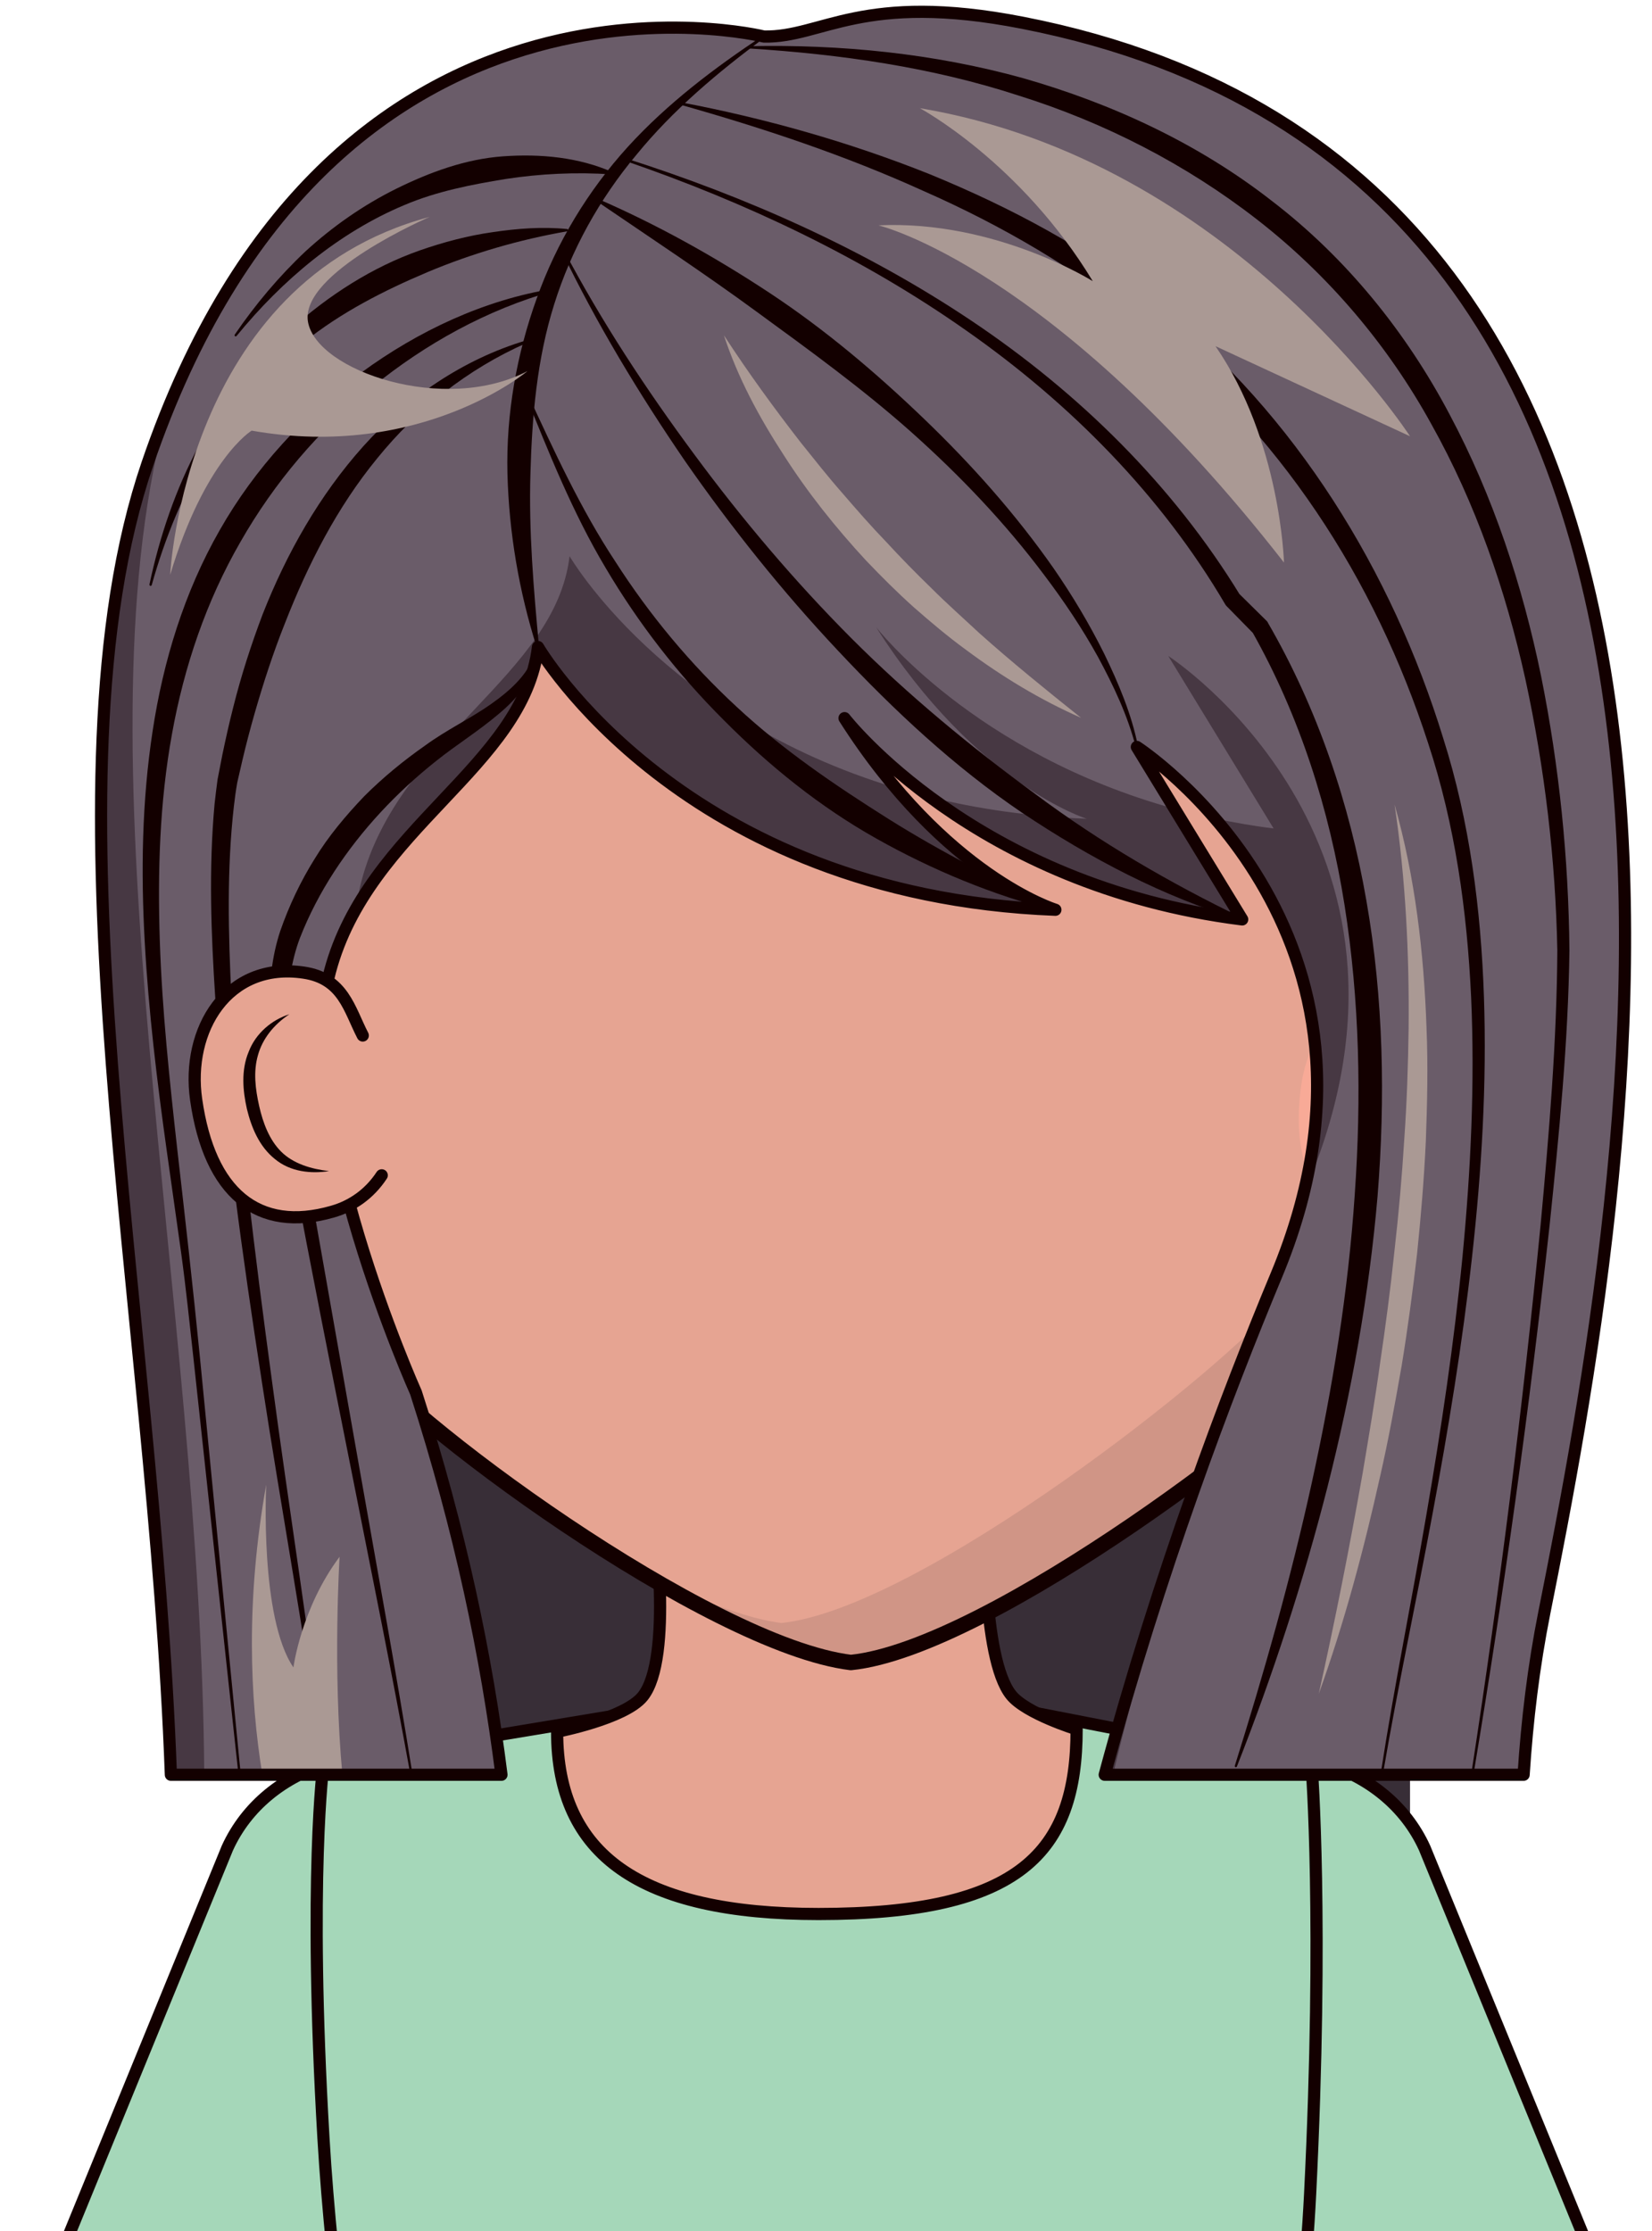
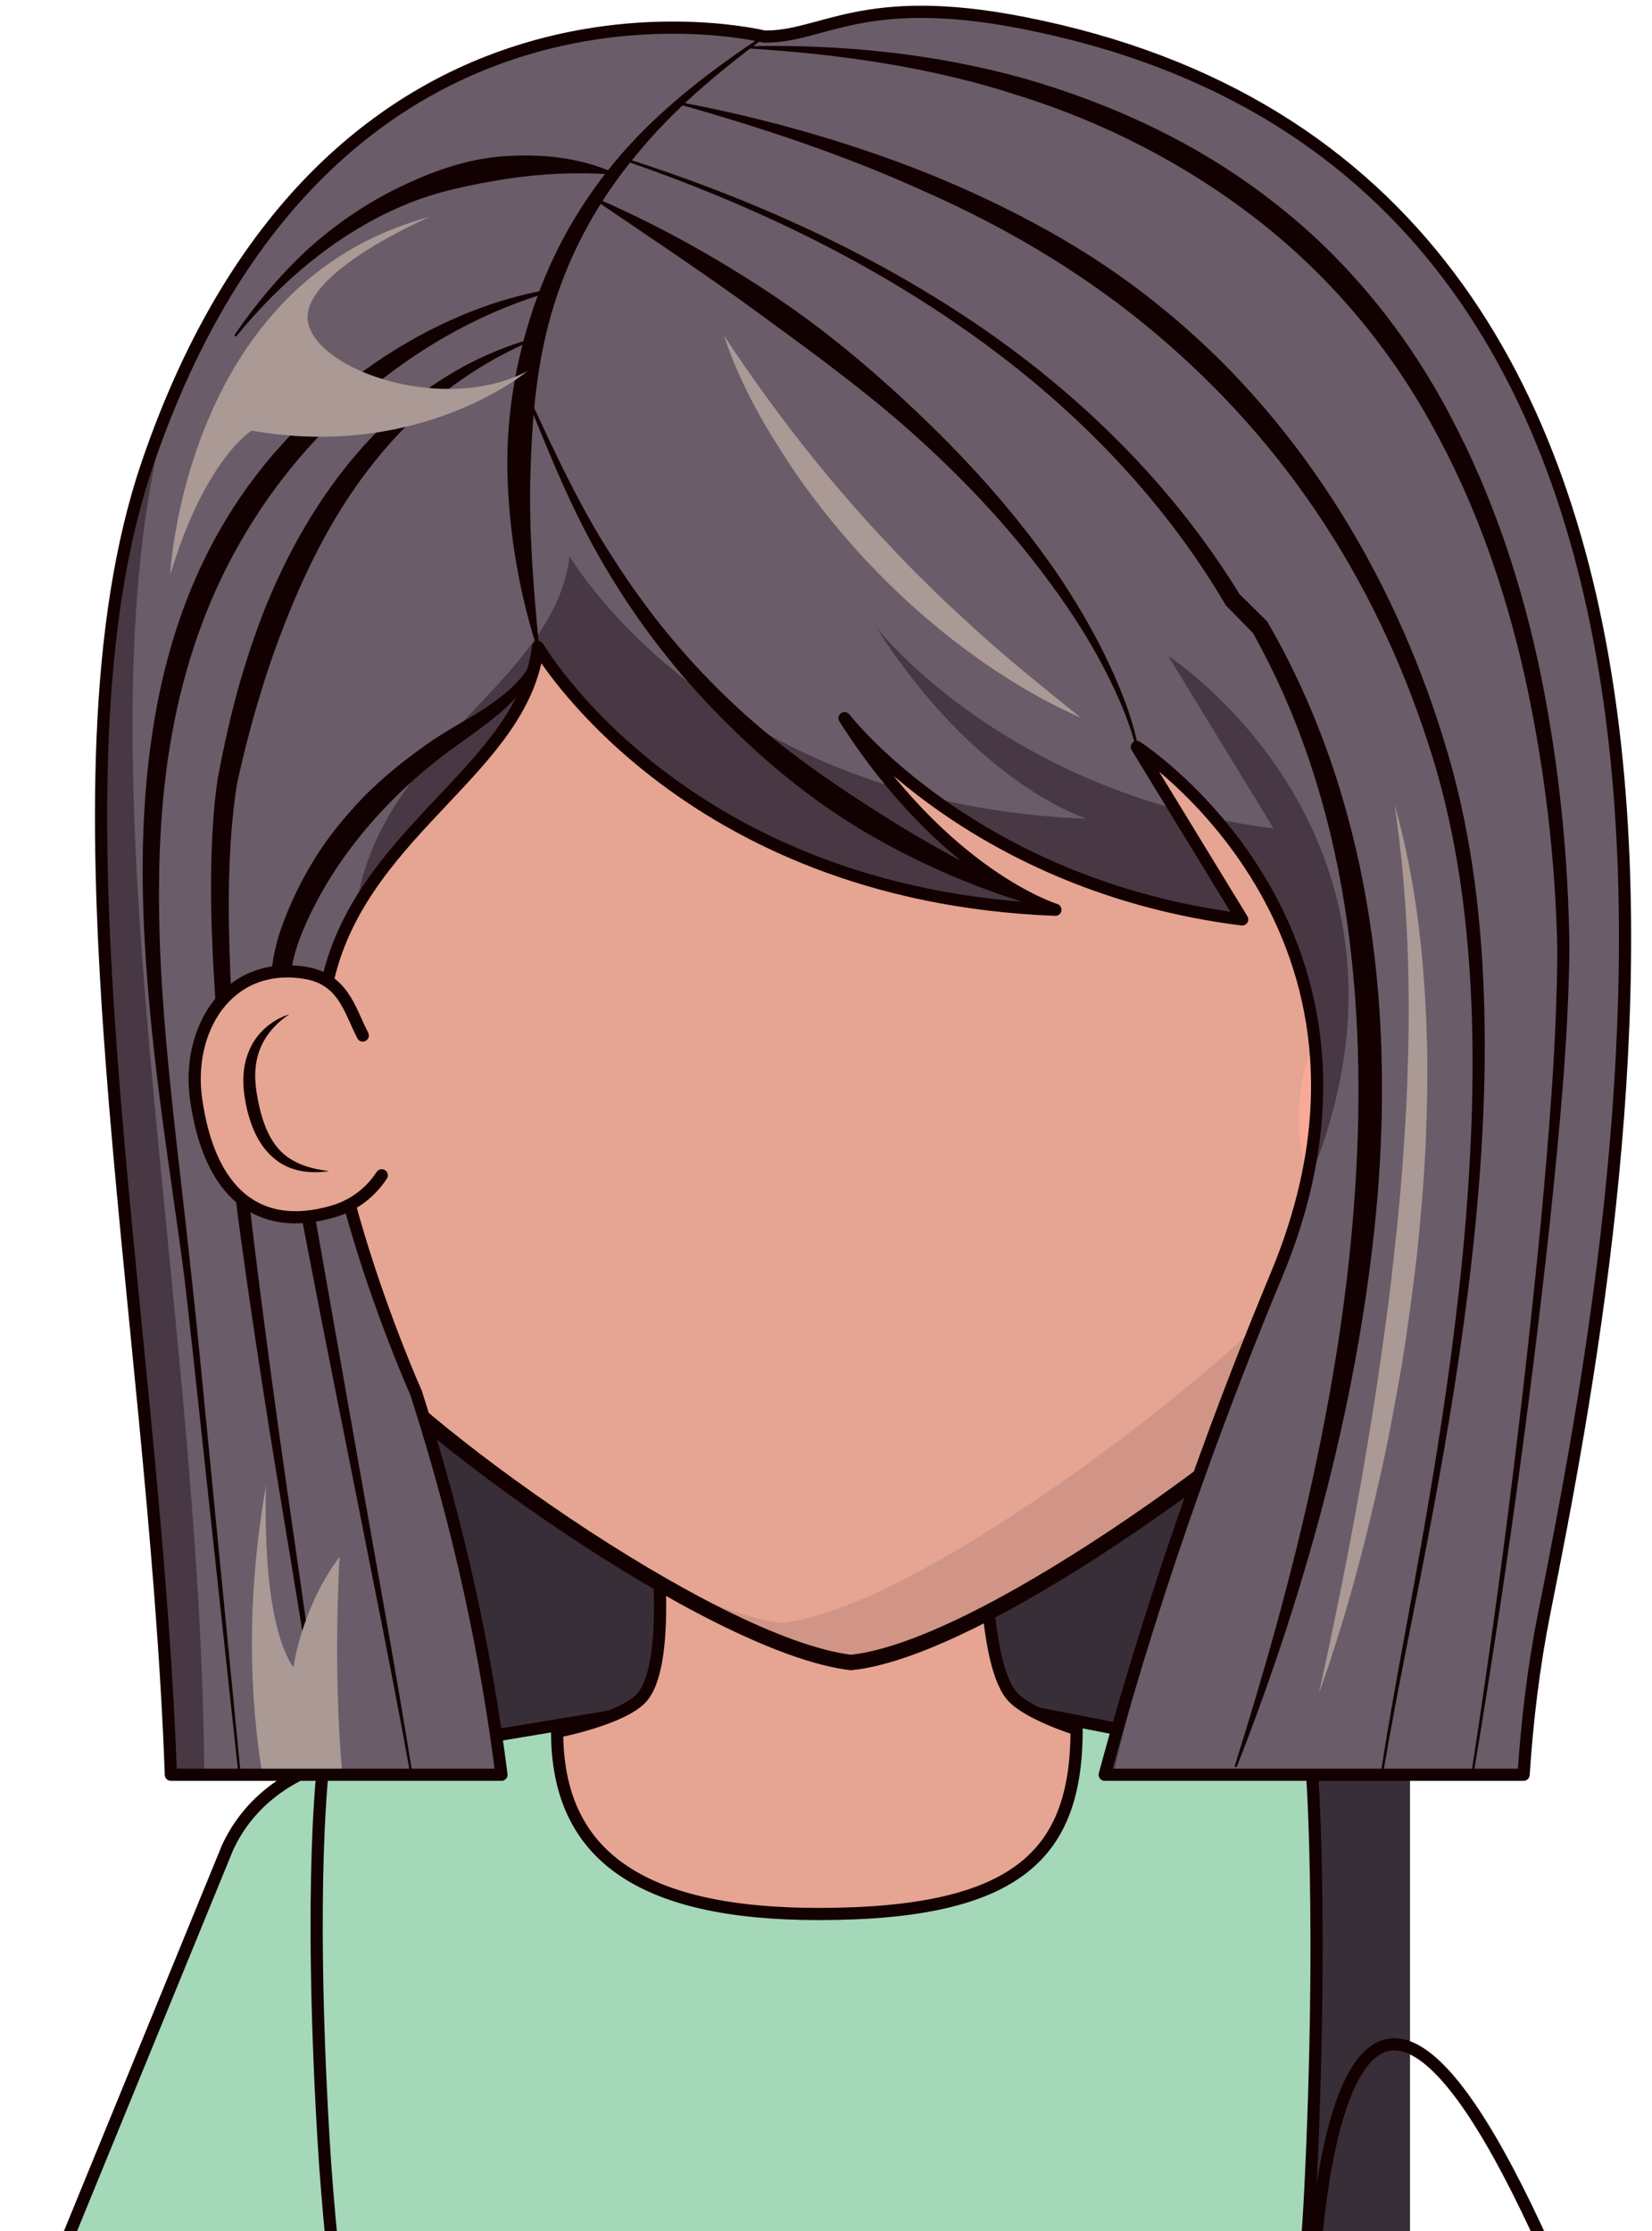
<svg xmlns="http://www.w3.org/2000/svg" width="140" height="189" viewBox="0 0 140 189" fill="none">
  <path d="M119.494 84.123H23.572V202.199H119.494V84.123Z" fill="#382E37" />
  <path d="M43.598 255.777C10.865 227.374 23.914 214.742 28.824 195.132C28.824 195.132 27.752 150.347 9.839 188.734C-8.075 227.121 3.485 236.256 24.494 259.586C51.305 289.358 76.331 284.195 43.598 255.777Z" fill="#E6A492" />
  <path d="M43.598 255.777C10.865 227.374 23.914 214.742 28.824 195.132C28.824 195.132 27.752 150.347 9.839 188.734C-8.075 227.121 3.485 236.256 24.494 259.586C51.305 289.358 76.331 284.195 43.598 255.777Z" stroke="#130000" stroke-width="1.032" stroke-miterlimit="10" stroke-linecap="round" stroke-linejoin="round" />
  <path d="M2.459 197.587L19.271 156.552C22.545 149.381 31.874 146.628 40.116 150.377C48.359 154.142 53.239 159.93 49.966 167.101L28.065 209.282L2.459 197.587Z" fill="#A5D7B9" stroke="#130000" stroke-width="1.032" stroke-miterlimit="10" stroke-linecap="round" stroke-linejoin="round" />
-   <path d="M96.402 255.777C129.135 227.374 116.086 214.742 111.177 195.132C111.177 195.132 112.248 150.347 130.162 188.734C148.075 227.121 136.515 236.256 115.506 259.586C88.695 289.358 63.669 284.195 96.402 255.777Z" fill="#E6A492" />
  <path d="M96.402 255.777C129.135 227.374 116.086 214.742 111.177 195.132C111.177 195.132 112.248 150.347 130.162 188.734C148.075 227.121 136.515 236.256 115.506 259.586C88.695 289.358 63.669 284.195 96.402 255.777Z" stroke="#130000" stroke-width="1.032" stroke-miterlimit="10" stroke-linecap="round" stroke-linejoin="round" />
-   <path d="M137.541 197.587L120.729 156.552C117.455 149.381 108.126 146.628 99.884 150.377C91.641 154.142 86.761 159.93 90.034 167.101L111.935 209.267L137.541 197.587Z" fill="#A5D7B9" stroke="#130000" stroke-width="1.032" stroke-miterlimit="10" stroke-linecap="round" stroke-linejoin="round" />
  <path d="M113.512 262.294C101.386 236.421 109.733 211.856 111.028 185.848C112.173 162.846 111.162 149.679 111.162 149.679L86.88 144.947H54.504L27.41 149.441C27.41 149.441 26.116 159.037 27.41 181.102C28.868 206.128 35.578 228.847 26.265 263.306C22.128 278.601 120.401 276.98 113.512 262.294Z" fill="#A5D7B9" stroke="#130000" stroke-width="1.032" stroke-miterlimit="10" stroke-linecap="round" stroke-linejoin="round" />
  <path d="M55.412 128.327C55.412 128.327 57.093 140.498 54.459 143.727C52.927 145.601 47.214 146.702 47.214 146.702C47.214 157.147 54.251 162.146 69.368 162.146C86.448 162.146 91.239 156.939 91.239 146.494C91.239 146.494 86.954 145.17 85.69 143.593C83.145 140.424 83.487 128.312 83.487 128.312H55.412V128.327Z" fill="#E6A492" stroke="#130000" stroke-width="1.032" stroke-miterlimit="10" stroke-linecap="round" stroke-linejoin="round" />
  <path d="M108.141 30.188C99.244 19.922 85.407 16.068 72.105 15.949C58.804 16.068 44.967 19.922 36.07 30.188C26.517 41.213 22.575 51.345 22.575 74.422C22.575 97.484 26.012 108.747 29.642 113.999C33.882 120.144 60.069 139.367 72.105 140.84C83.874 139.65 109.882 119.802 114.569 113.999C118.482 109.178 121.621 97.499 121.621 74.422C121.636 51.36 117.693 41.213 108.141 30.188Z" fill="#E6A492" />
  <path d="M108.126 30.189C106.996 28.879 105.79 27.674 104.511 26.573C112.441 36.929 115.759 47.492 115.759 69.23C115.759 92.932 112.605 104.939 108.692 109.908C103.99 115.859 77.997 136.273 66.228 137.493C62.315 137.002 56.929 134.592 51.275 131.333C58.908 136.169 66.853 140.186 72.105 140.826C83.874 139.635 109.882 119.787 114.569 113.985C118.482 109.164 121.636 97.484 121.636 74.408C121.621 51.361 117.678 41.214 108.126 30.189Z" fill="#D09586" />
  <path d="M108.141 30.188C99.244 19.922 85.407 16.068 72.105 15.949C58.804 16.068 44.967 19.922 36.07 30.188C26.517 41.213 22.575 51.345 22.575 74.422C22.575 97.484 26.012 108.747 29.642 113.999C33.882 120.144 60.069 139.367 72.105 140.84C83.874 139.65 109.882 119.802 114.569 113.999C118.482 109.178 121.621 97.499 121.621 74.422C121.636 51.36 117.693 41.213 108.141 30.188Z" stroke="#130000" stroke-width="1.307" stroke-miterlimit="10" stroke-linecap="round" stroke-linejoin="round" />
  <path d="M110.224 92.307C109.555 97.901 110.849 102.975 117.366 103.763C123.898 104.537 127.781 102.171 128.912 94.271C129.76 88.394 126.353 83.648 119.791 83.514C114.643 83.38 110.894 86.713 110.224 92.307Z" fill="#F8AA97" />
  <path d="M117.648 100.311C119.196 100.148 120.699 99.671 121.695 98.66C122.707 97.663 123.243 96.249 123.555 94.806C123.897 93.333 124.076 91.875 123.659 90.477C123.273 89.093 122.305 87.873 120.996 87.01C122.469 87.471 123.868 88.617 124.448 90.194C125.103 91.756 124.939 93.512 124.597 95.029C124.24 96.577 123.57 98.198 122.231 99.27C120.937 100.386 119.166 100.549 117.648 100.311Z" fill="#451211" />
  <path d="M42.497 150.348C41.232 140.334 39.015 129.637 35.251 117.972C35.251 117.972 24.717 94.479 27.961 82.308C31.204 70.123 44.372 64.96 45.592 54.812C45.592 54.812 57.777 75.851 89.439 77.071C89.439 77.071 80.095 74.229 71.57 60.838C71.57 60.838 82.535 75.047 105.27 77.889L96.343 63.278C96.343 63.278 120.357 78.797 108.171 108.018C103.99 118.046 98.232 133.222 93.62 150.348H129.12C129.418 145.765 129.968 141.168 130.876 136.615C138.092 100.564 153.58 15.012 86.686 1.934C73.028 -0.744 69.68 3.199 64.74 3.095C64.74 3.095 27.961 -6.041 12.487 39.309C3.247 66.433 13.037 110.607 14.481 150.348H42.497Z" fill="#6A5C69" />
  <path d="M17.308 150.348C17.07 110.563 6.327 64.737 13.975 35.545C13.484 36.78 13.023 38.044 12.561 39.369C3.307 66.477 13.082 110.607 14.54 150.333H17.308V150.348Z" fill="#473843" />
  <path d="M99.586 68.53C82.52 63.843 74.248 53.131 74.248 53.131C82.773 66.522 92.102 69.363 92.102 69.363C87.222 69.17 82.803 68.515 78.83 67.533C84.38 71.64 93.173 76.431 105.344 77.948L99.586 68.53Z" fill="#473843" />
  <path d="M75.929 66.745C56.215 60.823 48.27 47.12 48.27 47.12C47.05 57.267 33.882 62.43 30.639 74.616C30.416 75.434 30.267 76.327 30.163 77.234C35.058 68.516 44.639 63.486 45.666 54.902C45.666 54.902 57.852 75.94 89.513 77.16C89.513 77.145 83.026 75.166 75.929 66.745Z" fill="#473843" />
  <path d="M110.834 100.311C123.02 71.09 99.006 55.571 99.006 55.571L107.933 70.182C106.207 69.974 104.57 69.676 102.978 69.349C108.216 75.419 114.137 86.013 110.611 100.832C110.7 100.668 110.775 100.49 110.834 100.311Z" fill="#473843" />
  <path d="M94.319 150.348C96.149 142.73 98.262 135.38 100.434 128.565C98.128 135.231 95.792 142.581 93.709 150.348H94.319Z" fill="#473843" />
  <path d="M124.731 149.976C127.096 134.621 129.046 119.192 130.563 103.733C131.277 96.011 131.932 88.244 131.977 80.522C131.828 72.815 130.905 65.064 129.269 57.535C127.602 50.007 125.058 42.642 121.309 35.946C117.619 29.236 112.575 23.299 106.549 18.613C100.523 13.926 93.605 10.37 86.27 8.079C78.964 5.698 71.242 4.597 63.491 4.106C63.431 4.106 63.401 4.062 63.401 4.002C63.401 3.957 63.446 3.913 63.491 3.913C71.257 3.749 79.128 4.523 86.701 6.621C94.245 8.778 101.535 12.141 107.784 17.021C114.078 21.841 119.166 28.135 122.841 35.098C126.546 42.047 129.016 49.575 130.593 57.237C132.14 64.915 132.929 72.696 133.003 80.522C132.899 88.334 132.125 96.085 131.322 103.807C129.626 119.266 127.483 134.666 124.924 150.005C124.909 150.065 124.865 150.095 124.805 150.08C124.761 150.08 124.731 150.02 124.731 149.976Z" fill="#130000" />
  <path d="M117.053 149.976C118.184 142.7 119.657 135.499 120.892 128.253C122.142 121.007 123.228 113.747 123.942 106.441C124.641 99.136 124.998 91.801 124.671 84.481C124.329 77.175 123.317 69.885 121.026 62.951C118.779 56.018 115.625 49.367 111.548 43.341C107.486 37.316 102.502 31.944 96.878 27.377C91.254 22.809 84.915 19.104 78.25 16.173C71.599 13.153 64.621 10.832 57.539 8.838C57.48 8.823 57.465 8.764 57.465 8.719C57.48 8.674 57.524 8.645 57.584 8.645C64.815 10.013 71.956 12.022 78.83 14.774C85.674 17.587 92.325 21.098 98.128 25.814C109.837 35.158 117.961 48.415 122.305 62.535C124.552 69.617 125.504 77.041 125.757 84.421C126.01 91.801 125.564 99.195 124.745 106.516C123.927 113.836 122.737 121.112 121.383 128.343C120.044 135.574 118.482 142.76 117.247 150.006C117.232 150.065 117.187 150.095 117.128 150.08C117.083 150.08 117.053 150.035 117.053 149.976Z" fill="#130000" />
  <path d="M53.001 13.406C63.312 16.694 73.34 21.143 82.386 27.213C91.418 33.269 99.392 41.08 105.106 50.439L105.002 50.29L107.323 52.581C107.367 52.626 107.412 52.671 107.442 52.73V52.745C111.652 60.006 114.375 68.085 115.803 76.342C117.247 84.6 117.41 93.036 116.741 101.353C116.027 109.67 114.539 117.898 112.5 125.962C110.447 134.027 107.858 141.927 104.823 149.649C104.808 149.694 104.749 149.723 104.704 149.709C104.659 149.694 104.63 149.634 104.645 149.59C107.129 141.689 109.391 133.714 111.161 125.65C112.932 117.586 114.256 109.432 114.807 101.219C115.387 93.021 115.223 84.764 113.944 76.67C112.664 68.591 110.15 60.66 106.118 53.519L106.237 53.682L103.96 51.361L103.945 51.346C103.901 51.302 103.871 51.257 103.841 51.212C98.41 41.958 90.674 34.147 81.865 27.987C73.043 21.783 63.163 17.126 52.942 13.614C52.897 13.6 52.867 13.54 52.882 13.495C52.897 13.421 52.956 13.391 53.001 13.406Z" fill="#130000" />
-   <path d="M47.764 21.157C50.963 27.228 54.757 32.986 58.834 38.491C62.91 44.011 67.344 49.248 72.165 54.084C77 58.919 82.267 63.264 87.758 67.281C93.218 71.358 99.125 74.795 105.314 77.785C105.359 77.815 105.389 77.874 105.359 77.919C105.344 77.964 105.285 77.979 105.24 77.964C98.604 76 92.4 72.712 86.627 68.858C80.869 64.96 75.765 60.184 71.034 55.14C66.288 50.096 61.973 44.695 58.03 39.026C54.132 33.328 50.561 27.421 47.571 21.217C47.541 21.172 47.571 21.113 47.615 21.083C47.675 21.098 47.734 21.113 47.764 21.157Z" fill="#130000" />
  <path d="M44.669 33.269C46.946 38.178 49.192 43.103 52.153 47.582C55.054 52.105 58.492 56.241 62.419 59.871C66.332 63.517 70.766 66.522 75.275 69.364C79.798 72.206 84.588 74.631 89.469 76.982C89.513 77.011 89.543 77.071 89.513 77.116C89.498 77.16 89.439 77.175 89.394 77.175C84.127 75.821 79.039 73.723 74.278 71.045C69.502 68.367 65.187 64.885 61.333 61.002C57.45 57.134 54.087 52.789 51.32 48.102C48.523 43.416 46.514 38.357 44.491 33.358C44.461 33.313 44.491 33.254 44.535 33.224C44.595 33.194 44.654 33.224 44.669 33.269Z" fill="#130000" />
  <path d="M34.79 150.392C33.228 141.763 31.472 133.178 29.776 124.578C28.065 115.978 26.339 107.378 24.747 98.764C24.048 94.419 22.991 90.179 22.857 85.641C22.798 83.394 23.021 81.073 23.75 78.871C24.494 76.728 25.476 74.66 26.666 72.756C27.842 70.822 29.315 69.081 30.862 67.459C32.454 65.867 34.195 64.439 36.025 63.159C37.855 61.82 39.849 60.883 41.589 59.663C43.315 58.443 44.997 56.97 45.488 54.827C45.502 54.768 45.547 54.738 45.607 54.753C45.651 54.768 45.681 54.812 45.681 54.857C45.562 57.148 43.925 59.112 42.229 60.511C40.503 61.969 38.629 63.129 36.977 64.454C33.6 67.132 30.654 70.271 28.333 73.827C27.172 75.613 26.19 77.487 25.416 79.466C24.687 81.4 24.39 83.513 24.375 85.641C24.36 87.768 24.598 89.926 24.91 92.083C25.223 94.24 25.535 96.413 25.907 98.57L30.475 124.459C31.993 133.088 33.585 141.718 34.968 150.377C34.983 150.437 34.939 150.481 34.894 150.496C34.849 150.481 34.805 150.437 34.79 150.392Z" fill="#130000" />
  <path d="M64.8 3.184C60.842 6.115 57.033 9.314 53.938 13.108C50.799 16.857 48.404 21.172 46.96 25.799C45.502 30.427 45.086 35.292 44.952 40.127C44.803 44.993 45.22 49.873 45.681 54.813C45.681 54.872 45.651 54.917 45.592 54.917C45.547 54.917 45.502 54.887 45.487 54.842C43.985 50.111 43.137 45.142 43.003 40.113C42.884 35.084 43.776 30.025 45.487 25.279C47.169 20.532 49.847 16.143 53.194 12.453C56.572 8.749 60.559 5.743 64.666 3.02C64.71 2.991 64.77 3.005 64.8 3.05C64.859 3.095 64.844 3.154 64.8 3.184Z" fill="#130000" />
  <path d="M96.253 63.293C95.569 60.615 94.364 58.086 93.054 55.661C91.715 53.236 90.168 50.929 88.501 48.727C85.183 44.294 81.345 40.276 77.223 36.601C73.087 32.926 68.609 29.683 64.145 26.424C59.681 23.151 55.054 20.101 50.427 16.947C50.382 16.917 50.368 16.858 50.397 16.813C50.427 16.768 50.472 16.753 50.516 16.783C55.65 19 60.559 21.738 65.246 24.832C69.933 27.927 74.233 31.572 78.28 35.456C82.327 39.339 86.076 43.55 89.29 48.147C90.882 50.453 92.325 52.864 93.575 55.378C94.795 57.892 95.896 60.496 96.447 63.249C96.461 63.308 96.417 63.353 96.372 63.368C96.313 63.383 96.268 63.353 96.253 63.293Z" fill="#130000" />
  <path d="M44.624 29.058C39.625 31.26 35.325 34.682 31.963 38.833C28.57 42.969 26.101 47.805 24.151 52.789C23.155 55.289 22.321 57.848 21.578 60.437C21.206 61.731 20.863 63.041 20.551 64.365L20.105 66.299C19.985 66.983 19.896 67.638 19.822 68.293C19.212 73.634 19.346 79.094 19.613 84.51C20.209 95.372 21.592 106.203 23.05 117.005C24.494 127.822 26.235 138.594 27.514 149.44C27.514 149.5 27.484 149.544 27.425 149.544C27.365 149.544 27.321 149.515 27.321 149.455C25.833 138.653 23.854 127.911 22.202 117.124C20.536 106.337 19.018 95.505 18.245 84.585C17.888 79.124 17.679 73.634 18.185 68.099C18.26 67.4 18.349 66.701 18.438 66.031L18.84 63.963C19.122 62.609 19.42 61.27 19.762 59.931C20.432 57.253 21.28 54.619 22.262 52.03C24.285 46.882 27.068 41.958 30.787 37.806C34.507 33.67 39.283 30.427 44.55 28.85C44.595 28.835 44.654 28.864 44.669 28.909C44.684 28.983 44.669 29.028 44.624 29.058Z" fill="#130000" />
  <path d="M46.946 24.639C41.262 26.23 36.069 29.117 31.561 32.777C27.038 36.407 23.229 40.901 20.372 45.915C17.486 50.914 15.597 56.479 14.57 62.207C13.528 67.95 13.35 73.842 13.543 79.704C13.737 85.581 14.362 91.443 15.016 97.305C15.686 103.168 16.355 109.045 16.936 114.922L20.387 150.184C20.387 150.243 20.358 150.288 20.298 150.288C20.239 150.288 20.194 150.258 20.194 150.199L16.385 114.981C16.058 112.05 15.76 109.104 15.358 106.188L14.123 97.424C13.305 91.577 12.591 85.7 12.264 79.763C11.936 73.842 12.026 67.861 12.933 61.939C13.826 56.032 15.611 50.17 18.617 44.918C21.607 39.651 25.788 35.143 30.609 31.572C35.444 28.031 41.024 25.412 46.886 24.46C46.946 24.445 46.99 24.49 47.005 24.534C47.035 24.564 47.005 24.624 46.946 24.639Z" fill="#130000" />
-   <path d="M48.062 19.595C43.97 20.309 40.012 21.47 36.278 23.032C32.543 24.609 28.913 26.454 25.729 29.013C22.56 31.558 19.852 34.697 17.724 38.208C15.552 41.705 13.975 45.573 12.859 49.561C12.844 49.605 12.785 49.65 12.74 49.635C12.695 49.62 12.665 49.575 12.665 49.516C13.528 45.439 14.882 41.437 16.876 37.717C18.885 34.013 21.533 30.635 24.717 27.823C27.886 24.996 31.546 22.63 35.564 21.217C37.572 20.518 39.64 19.967 41.738 19.669C43.836 19.357 45.949 19.193 48.062 19.402C48.121 19.402 48.151 19.461 48.151 19.506C48.136 19.55 48.091 19.595 48.062 19.595Z" fill="#130000" />
  <path d="M51.87 14.774C48.806 14.566 45.8 14.714 42.869 15.161C39.953 15.637 37.022 16.202 34.254 17.378C28.72 19.699 23.929 23.716 20.06 28.448C20.015 28.507 19.956 28.507 19.911 28.477C19.867 28.448 19.867 28.388 19.896 28.343C21.637 25.799 23.631 23.419 25.892 21.291C28.184 19.193 30.773 17.378 33.6 15.979C36.412 14.595 39.462 13.465 42.646 13.242C45.8 13.018 49.044 13.316 51.93 14.595C51.975 14.61 52.004 14.67 51.975 14.729C51.96 14.759 51.915 14.789 51.87 14.774Z" fill="#130000" />
-   <path d="M119.493 36.958C119.493 36.958 104.377 13.584 77.953 9.165C77.953 9.165 86.508 13.748 92.608 23.82C92.608 23.82 84.365 18.628 74.441 19.089C74.441 19.089 89.26 22.6 108.811 47.656C108.811 47.656 108.543 37.36 103.008 29.326L119.493 36.958Z" fill="#AA9994" />
  <path d="M111.757 143.503C113.141 137.284 114.375 131.065 115.476 124.816C115.997 121.691 116.533 118.567 116.964 115.427C117.426 112.303 117.842 109.164 118.17 106.009C118.527 102.87 118.809 99.716 119.003 96.561C119.226 93.407 119.33 90.253 119.375 87.099C119.434 80.775 119.122 74.452 118.184 68.158C119.925 74.288 120.669 80.701 120.892 87.084C121.026 90.283 120.952 93.481 120.833 96.68C120.684 99.879 120.416 103.063 120.089 106.232C119.717 109.402 119.3 112.571 118.78 115.725C118.229 118.864 117.664 122.004 116.949 125.113C115.566 131.333 113.914 137.507 111.757 143.503Z" fill="#AA9994" />
  <path d="M61.348 28.403C63.401 31.558 65.588 34.563 67.865 37.494C69.025 38.937 70.171 40.395 71.391 41.779C72.596 43.178 73.816 44.576 75.096 45.901C76.346 47.255 77.64 48.579 78.964 49.858C80.274 51.167 81.657 52.388 83.011 53.652C85.779 56.122 88.665 58.458 91.611 60.809C88.159 59.291 84.901 57.312 81.866 55.051C80.333 53.935 78.89 52.715 77.462 51.465C76.048 50.2 74.709 48.861 73.4 47.492C70.826 44.71 68.445 41.734 66.407 38.536C64.339 35.352 62.524 32.004 61.348 28.403Z" fill="#AA9994" />
  <path d="M36.412 18.375C36.412 18.375 25.372 23.121 26.101 27.272C26.845 31.438 37.706 35.113 44.699 31.438C44.699 31.438 35.697 39.012 21.325 36.482C21.325 36.482 17.382 38.863 14.421 48.697C14.421 48.697 15.597 23.925 36.412 18.375Z" fill="#AA9994" />
  <path d="M29.017 150.348C28.184 141.406 28.779 131.884 28.779 131.884C25.521 136.228 24.866 141.257 24.866 141.257C21.994 137.047 22.56 125.769 22.56 125.769C20.819 135.544 21.176 143.861 22.233 150.348H29.017Z" fill="#AA9994" />
  <path d="M42.497 150.348C41.232 140.334 39.015 129.637 35.251 117.972C35.251 117.972 24.717 94.479 27.961 82.308C31.204 70.123 44.372 64.96 45.592 54.812C45.592 54.812 57.777 75.851 89.439 77.071C89.439 77.071 80.095 74.229 71.57 60.838C71.57 60.838 82.535 75.047 105.27 77.889L96.343 63.278C96.343 63.278 120.357 78.797 108.171 108.018C103.99 118.046 98.232 133.222 93.62 150.348H129.12C129.418 145.765 129.968 141.168 130.876 136.615C138.092 100.564 153.58 15.012 86.686 1.934C73.028 -0.744 69.68 3.199 64.74 3.095C64.74 3.095 27.961 -6.041 12.487 39.309C3.247 66.433 13.037 110.607 14.481 150.348H42.497Z" stroke="#130000" stroke-width="1.032" stroke-miterlimit="10" stroke-linecap="round" stroke-linejoin="round" />
  <path d="M32.35 99.567C31.323 101.13 29.85 102.171 28.169 102.647C21.846 104.462 17.754 101.055 16.623 93.155C15.775 87.278 19.242 81.43 25.744 82.397C29.091 82.888 29.597 85.507 30.743 87.724" fill="#E6A492" />
  <path d="M32.35 99.567C31.323 101.13 29.85 102.171 28.169 102.647C21.846 104.462 17.754 101.055 16.623 93.155C15.775 87.278 19.242 81.43 25.744 82.397C29.091 82.888 29.597 85.507 30.743 87.724" stroke="#130000" stroke-width="1.032" stroke-miterlimit="10" stroke-linecap="round" stroke-linejoin="round" />
  <path d="M27.886 99.21C26.369 99.448 24.613 99.285 23.289 98.184C21.95 97.112 21.295 95.476 20.923 93.943C20.581 92.426 20.417 90.67 21.072 89.108C21.667 87.531 23.051 86.385 24.524 85.924C23.214 86.787 22.247 87.992 21.86 89.391C21.459 90.789 21.637 92.247 21.965 93.705C22.292 95.148 22.827 96.562 23.824 97.559C24.836 98.571 26.339 99.032 27.886 99.21Z" fill="#130000" />
</svg>